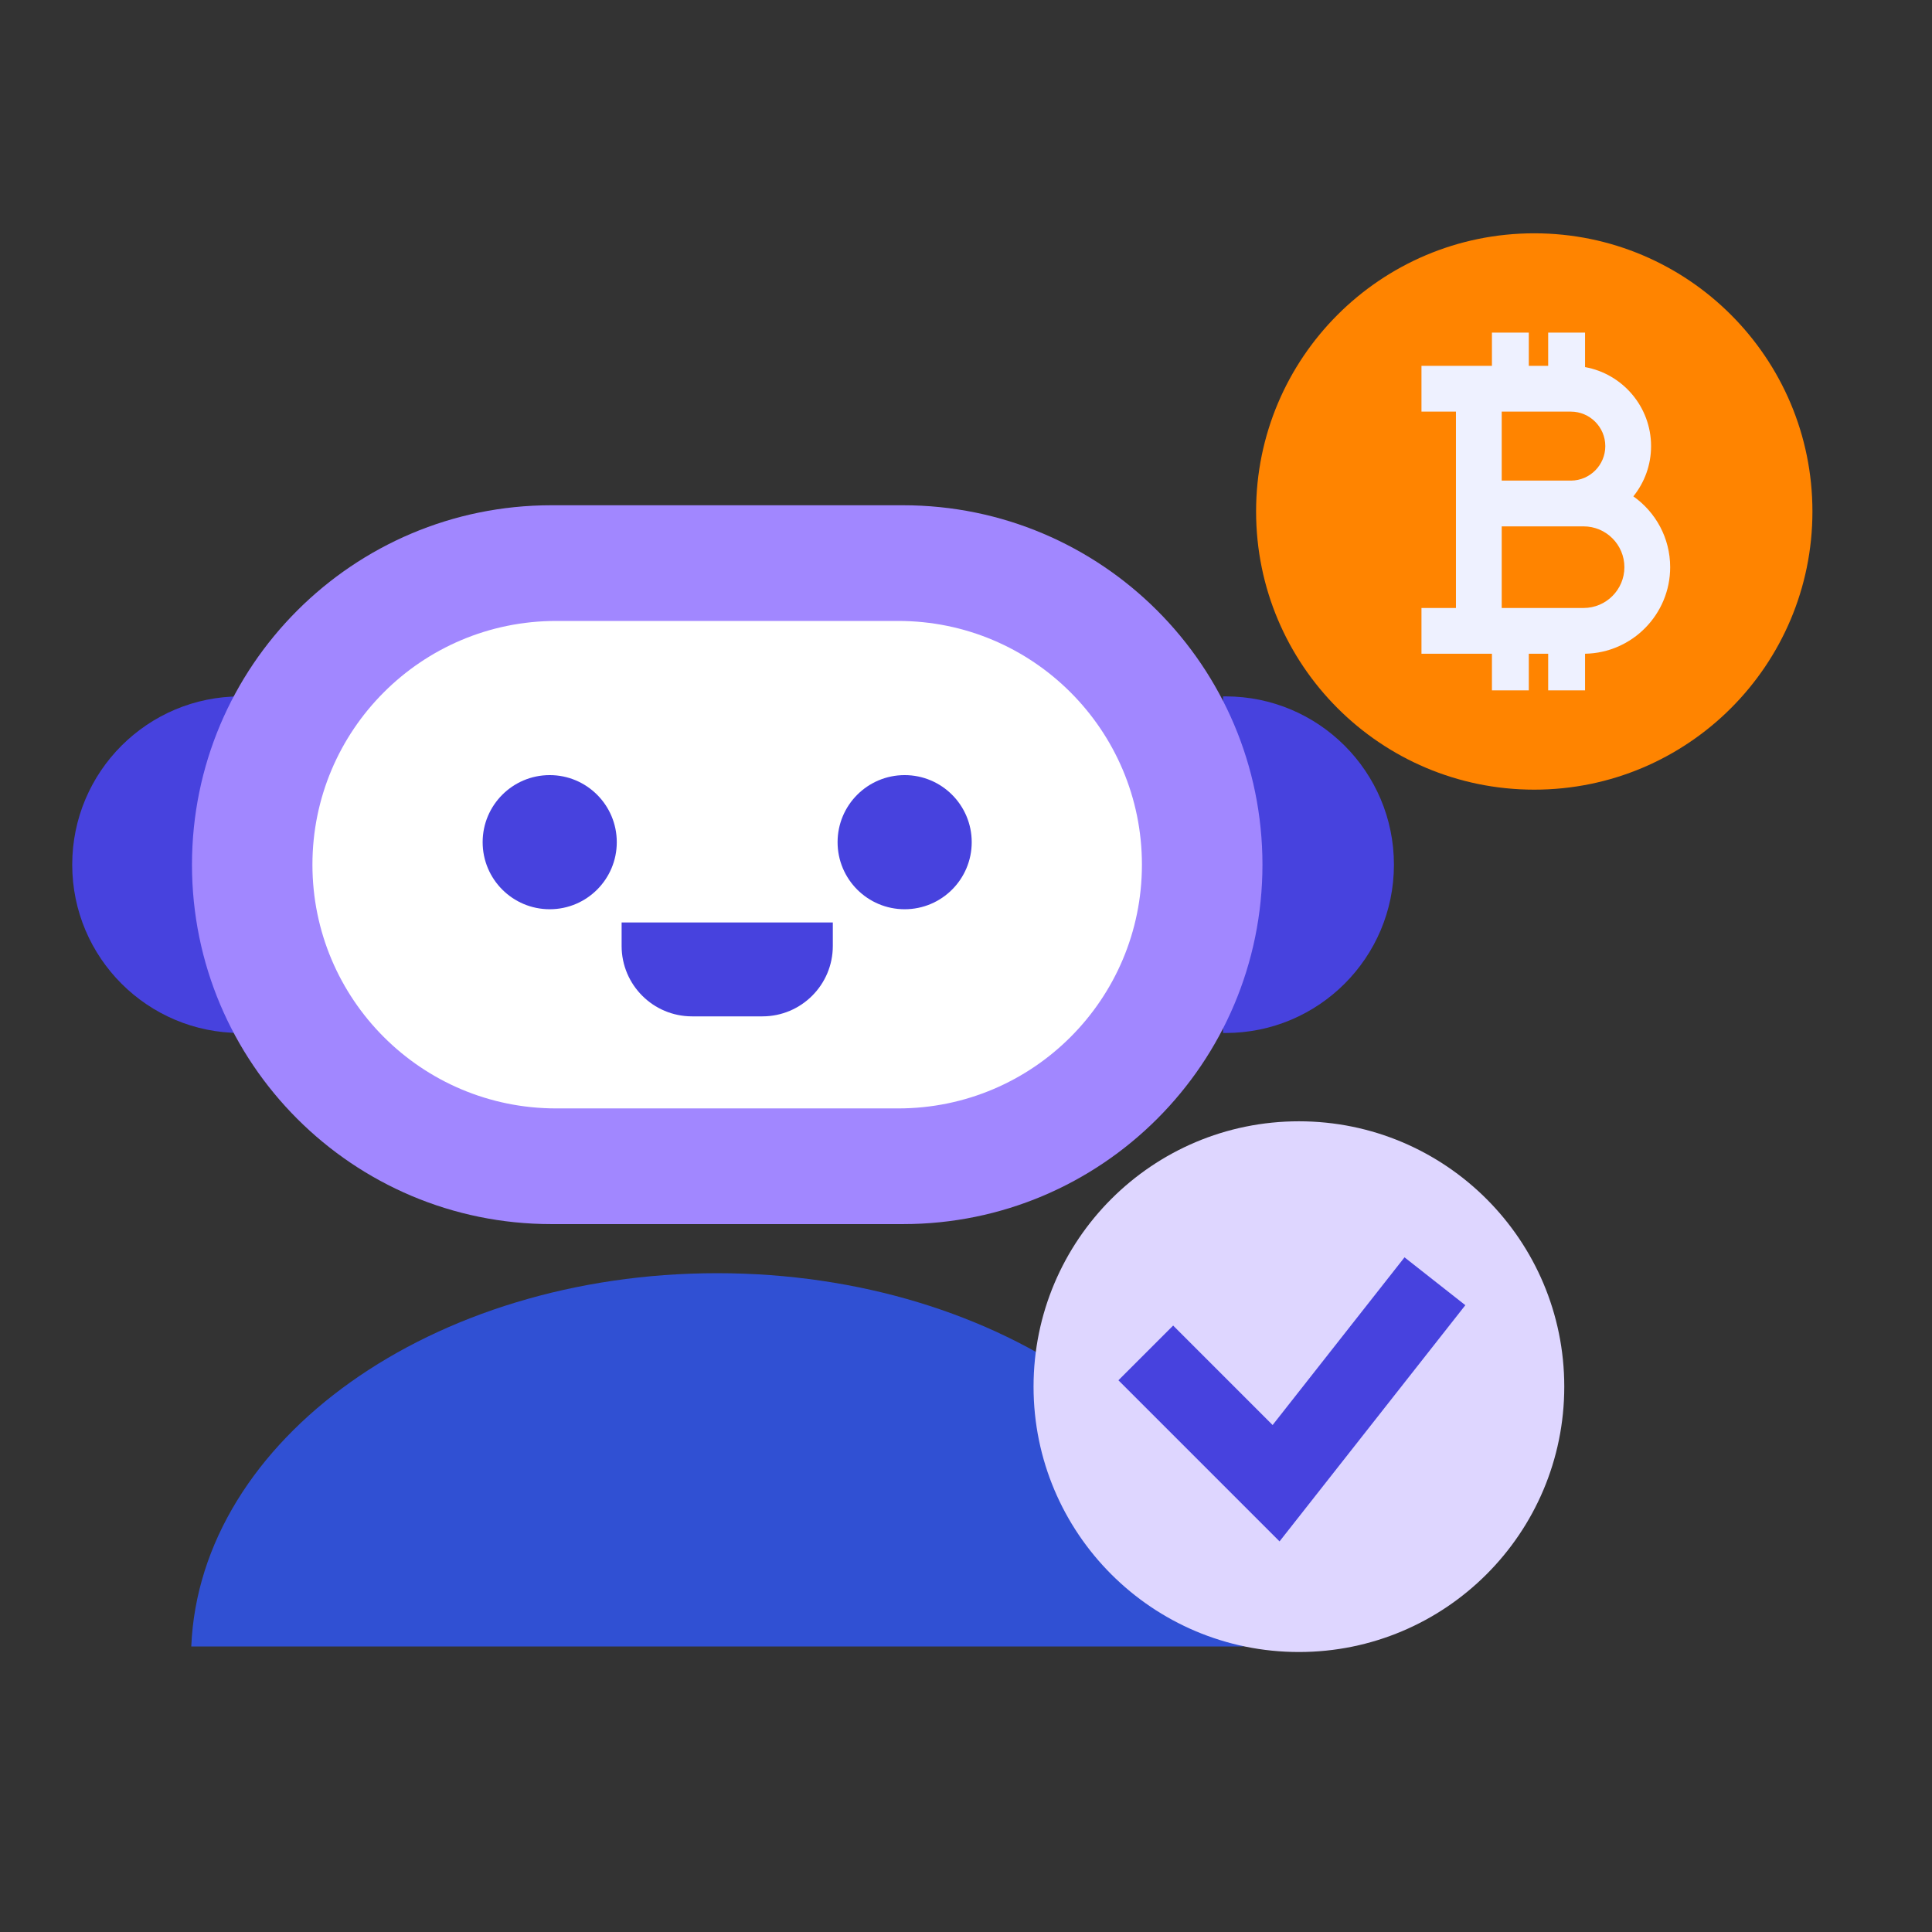
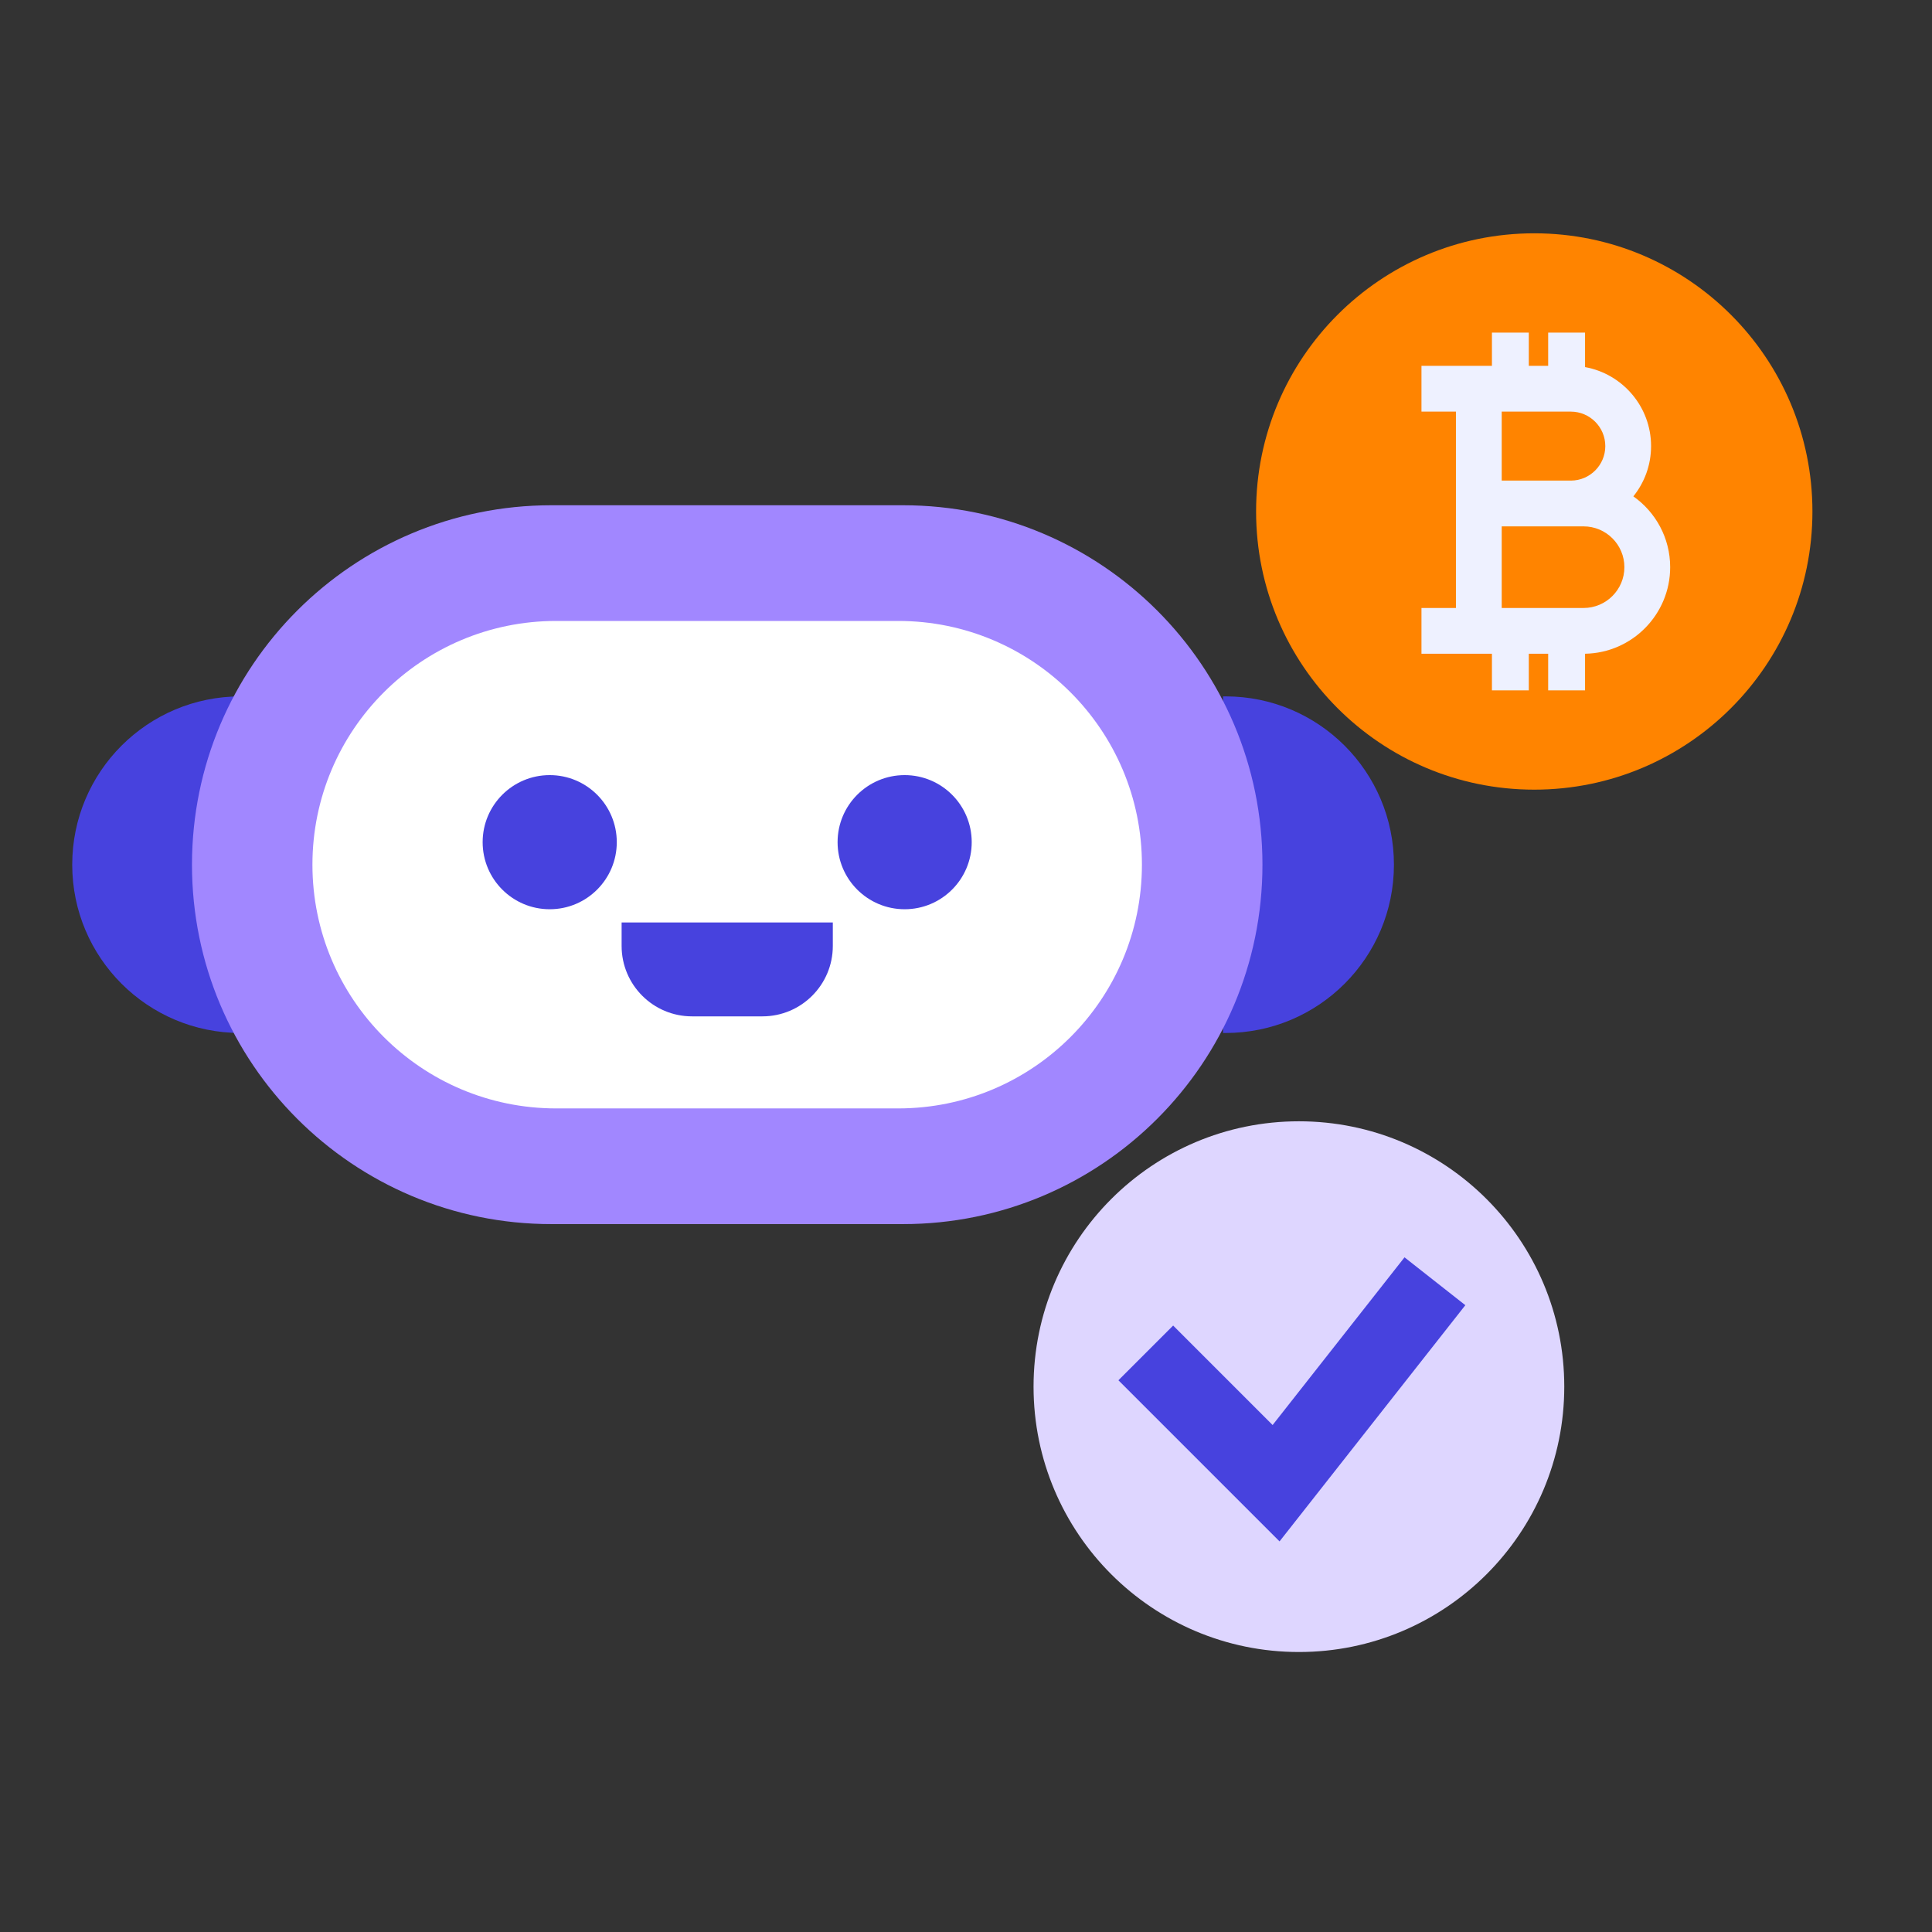
<svg xmlns="http://www.w3.org/2000/svg" width="300" height="300" viewBox="0 0 300 300" fill="none">
  <rect x="0" y="0" width="300" height="300" fill="#333333" stroke="none" />
-   <path d="M193.026 255.668H29.7C31.04 223.486 67.093 197.701 111.368 197.701C155.641 197.701 191.686 223.486 193.026 255.668Z" fill="#3050D3" />
  <path d="M242.899 215.319C242.899 238.076 224.451 256.524 201.694 256.524C178.937 256.524 160.489 238.076 160.489 215.319C160.489 192.562 178.937 174.114 201.694 174.114C224.451 174.114 242.899 192.562 242.899 215.319Z" fill="#DED6FF" />
  <path d="M198.687 239.347L173.667 214.328L182.166 205.831L197.611 221.278L218.092 195.238L227.538 202.669L198.687 239.347Z" fill="#4742DE" />
  <path d="M37.747 160.401H37.349C22.915 160.401 11.215 148.701 11.215 134.268V134.267C11.215 119.834 22.915 108.134 37.349 108.134H37.747V160.401Z" fill="#4742DE" />
  <path d="M189.917 108.134H190.315C204.749 108.134 216.449 119.834 216.449 134.267V134.268C216.449 148.701 204.749 160.401 190.315 160.401H189.917V108.134Z" fill="#4742DE" />
  <path d="M140.222 190.078H85.62C54.797 190.078 29.81 165.091 29.81 134.267C29.81 103.444 54.797 78.456 85.62 78.456H140.222C171.045 78.456 196.033 103.444 196.033 134.267C196.033 165.091 171.045 190.078 140.222 190.078Z" fill="#A187FF" />
  <path d="M139.47 172.114H86.361C65.458 172.114 48.514 155.17 48.514 134.267C48.514 113.364 65.458 96.42 86.361 96.42H139.47C160.372 96.42 177.317 113.364 177.317 134.267C177.317 155.17 160.372 172.114 139.47 172.114Z" fill="white" />
  <path d="M95.773 130.773C95.773 136.524 91.111 141.187 85.359 141.187C79.608 141.187 74.945 136.524 74.945 130.773C74.945 125.022 79.608 120.359 85.359 120.359C91.111 120.359 95.773 125.022 95.773 130.773Z" fill="#4742DE" />
  <path d="M150.888 130.773C150.888 136.524 146.225 141.187 140.474 141.187C134.722 141.187 130.06 136.524 130.06 130.773C130.06 125.022 134.722 120.359 140.474 120.359C146.225 120.359 150.888 125.022 150.888 130.773Z" fill="#4742DE" />
  <path d="M118.384 157.82H107.458C101.419 157.82 96.524 152.924 96.524 146.886V143.238H129.319V146.886C129.319 152.924 124.423 157.82 118.384 157.82Z" fill="#4742DE" />
  <path d="M281.433 79.422C281.433 103.278 262.094 122.617 238.239 122.617C214.383 122.617 195.045 103.278 195.045 79.422C195.045 55.567 214.383 36.228 238.239 36.228C262.094 36.228 281.433 55.567 281.433 79.422Z" fill="#FF8400" />
  <path fill-rule="evenodd" clip-rule="evenodd" d="M226.078 63.915H220.725V56.806H231.666V51.65H237.391V56.806H240.4V51.65H246.126V57.003C251.947 58.05 256.378 63.153 256.378 69.272C256.378 72.222 255.347 74.937 253.626 77.075C257.082 79.511 259.343 83.532 259.343 88.071C259.343 95.408 253.434 101.391 246.126 101.512V107.196H240.4V101.514H237.391V107.196H231.666V101.515H220.725V94.407H226.078V63.915ZM243.983 81.735C243.96 81.736 243.937 81.736 243.914 81.736H233.185V94.407H245.899C249.392 94.407 252.235 91.564 252.235 88.071C252.235 84.576 249.392 81.735 245.899 81.735H243.983ZM243.958 74.628C246.892 74.604 249.27 72.21 249.27 69.272C249.27 66.318 246.868 63.915 243.914 63.915H233.185V74.628H243.958Z" fill="#EEF1FF" />
</svg>